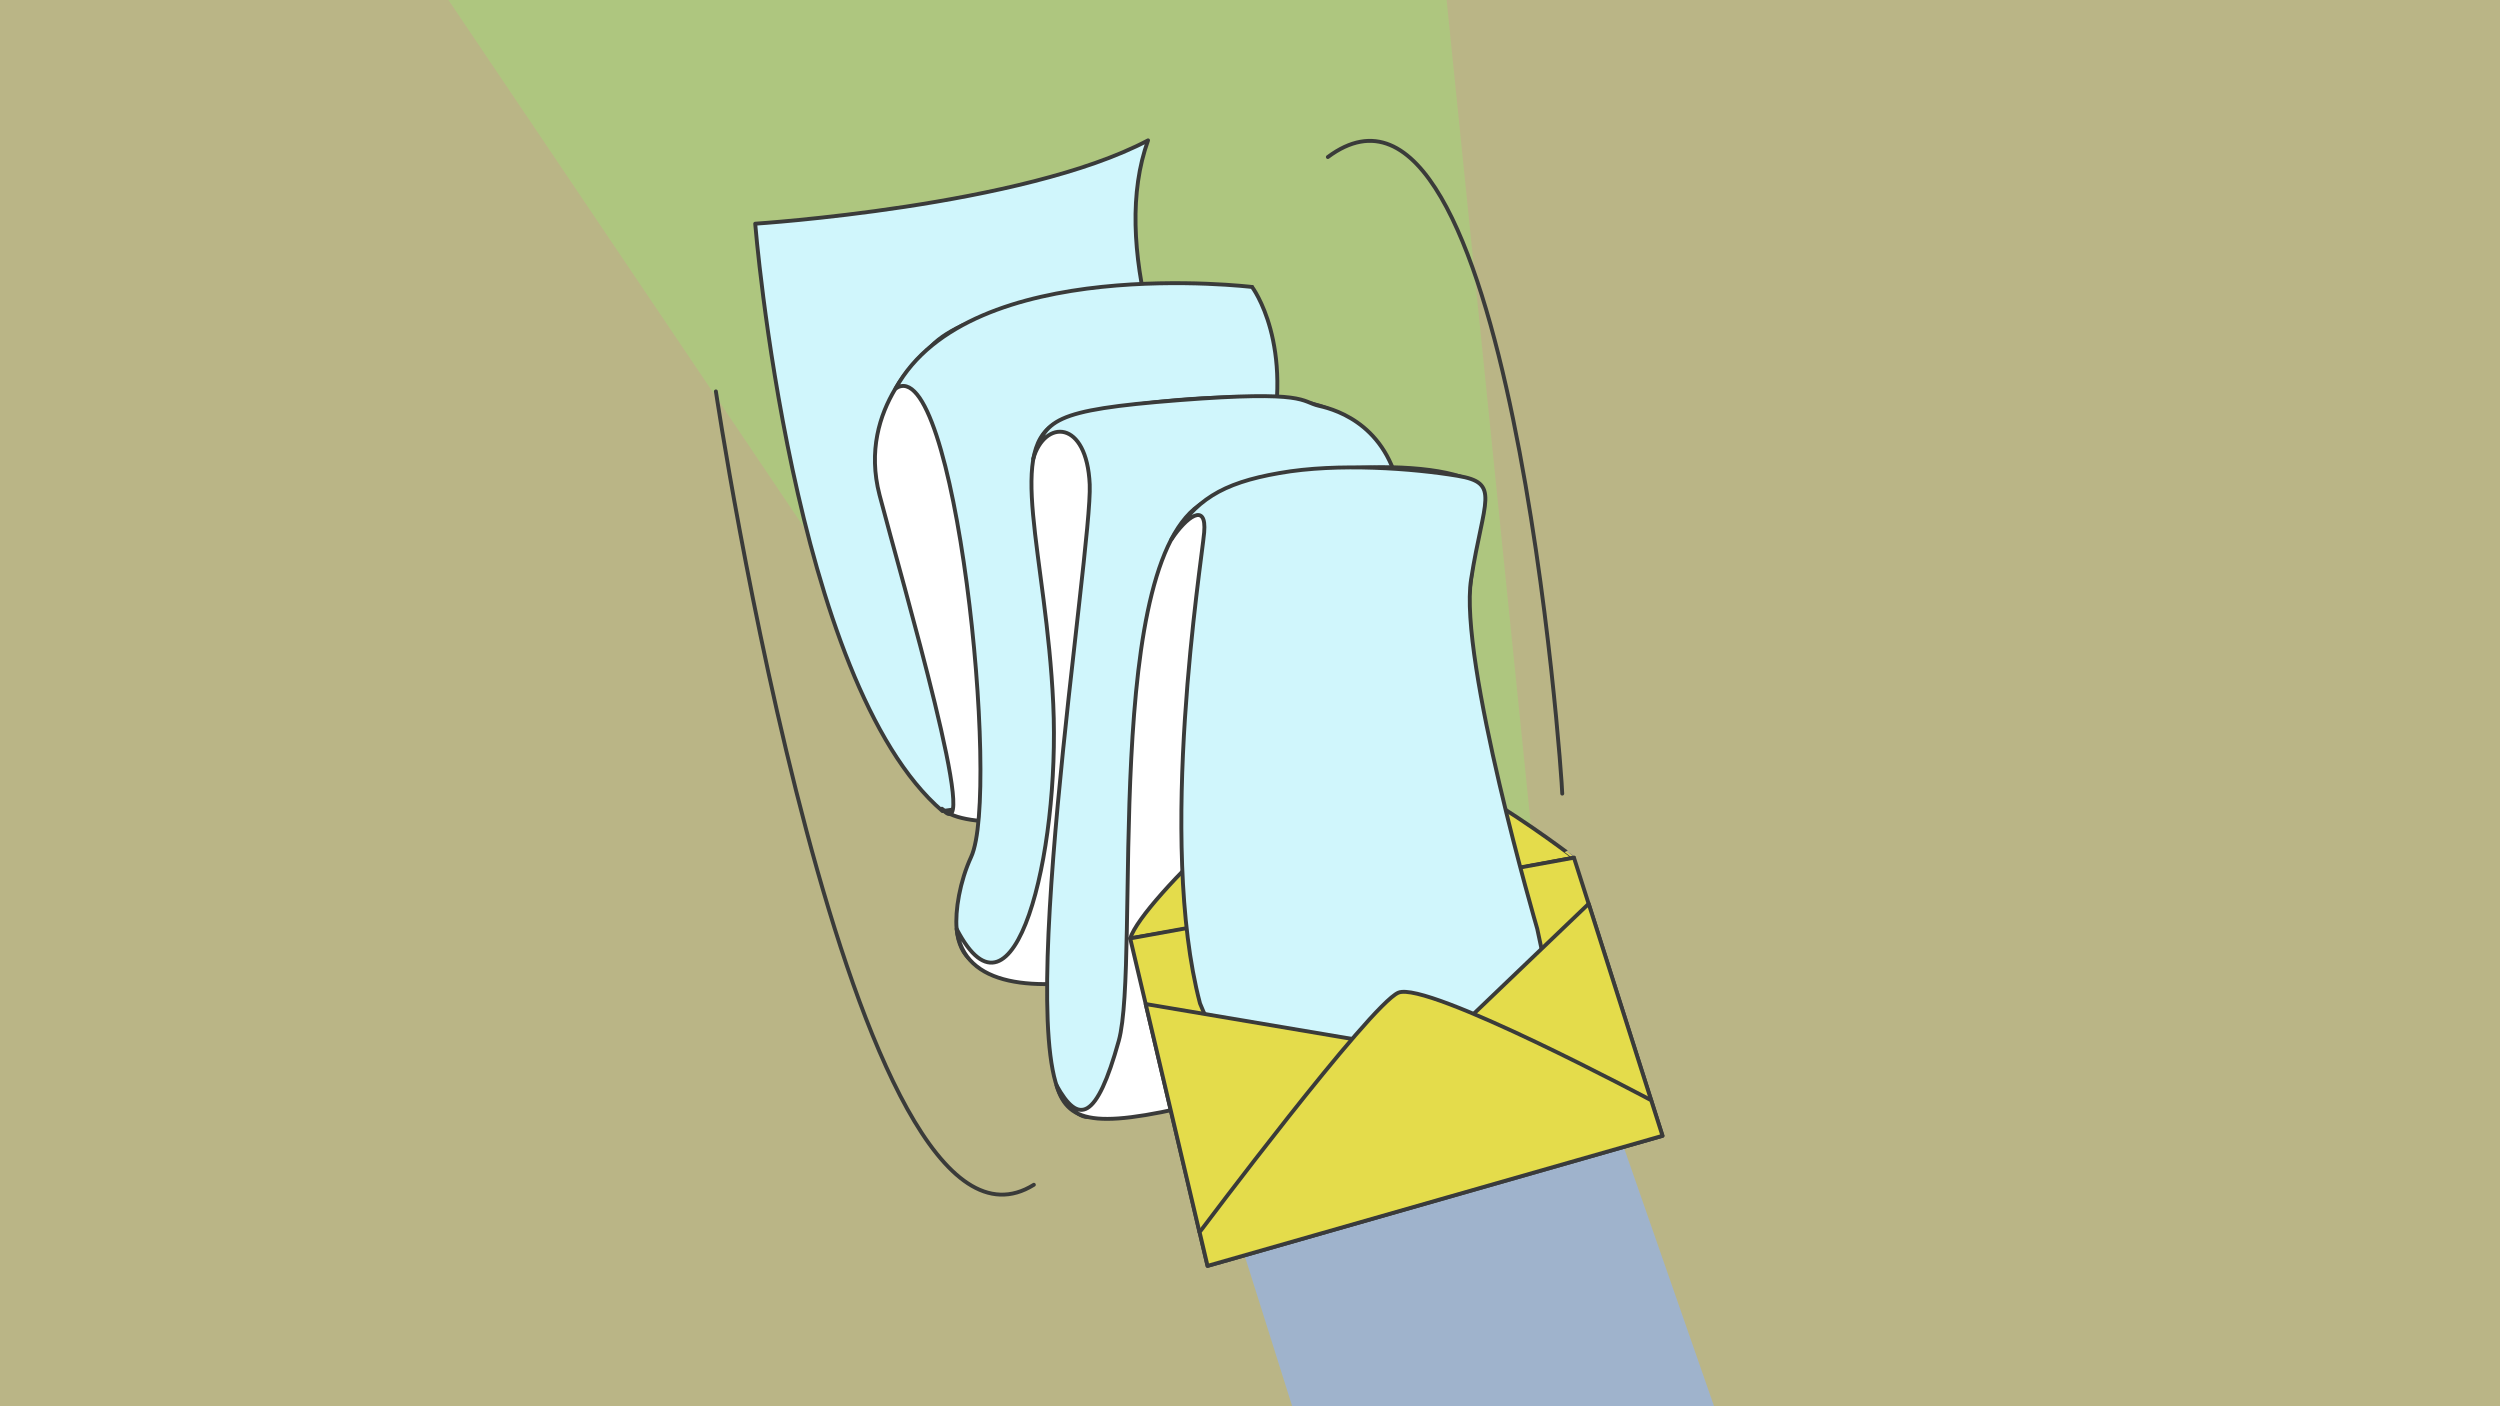
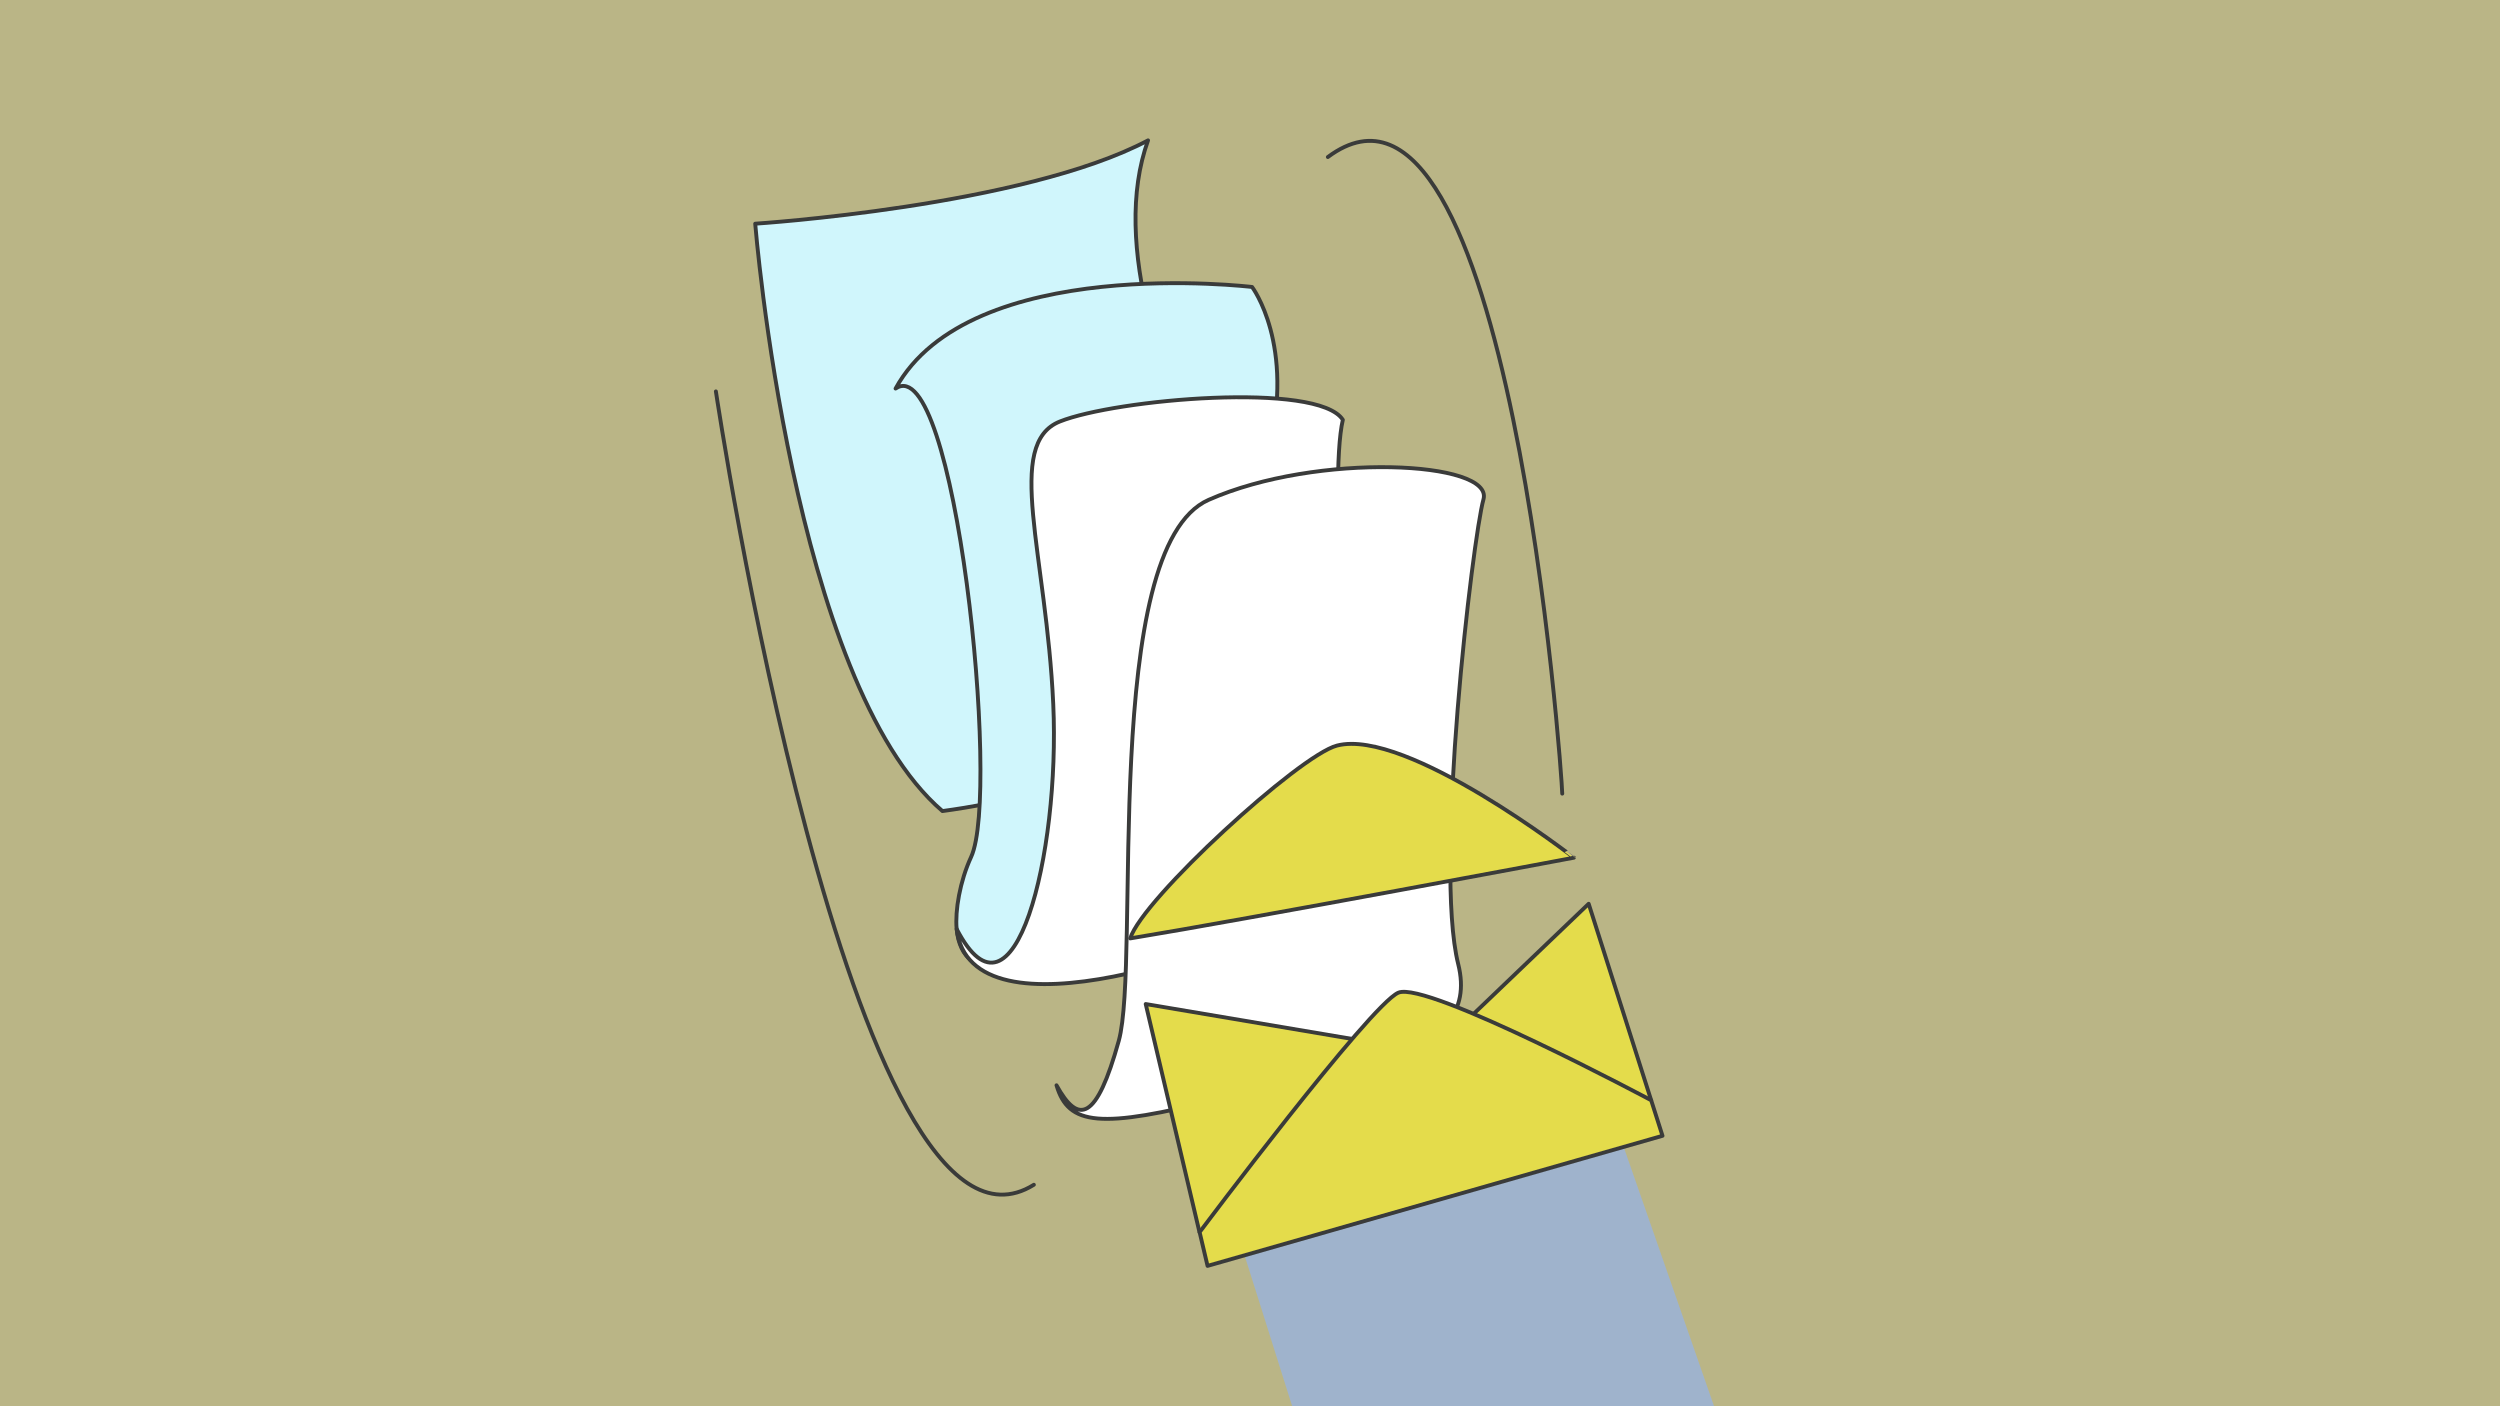
<svg xmlns="http://www.w3.org/2000/svg" version="1.1" id="Design" x="0px" y="0px" viewBox="0 0 1920 1080" style="enable-background:new 0 0 1920 1080;" xml:space="preserve">
  <rect x="0" y="0" width="1920" height="1080" fill="#808080" stroke="none" />
  <style type="text/css">
	.st0{fill:#BAB586;}
	.st1{fill:#9FB3CC;}
	.st2{fill:#AEC67F;}
	.st3{fill:#D0F6FC;stroke:#3A3B3A;stroke-width:3;stroke-linecap:round;stroke-linejoin:round;stroke-miterlimit:10;}
	.st4{fill:#FFFFFF;stroke:#3A3B3A;stroke-width:3;stroke-linecap:round;stroke-linejoin:round;stroke-miterlimit:10;}
	.st5{fill:#E4DC4B;stroke:#3A3B3A;stroke-width:3;stroke-linecap:round;stroke-linejoin:round;stroke-miterlimit:10;}
	.st6{fill:none;stroke:#3A3B3A;stroke-width:3;stroke-linecap:round;stroke-linejoin:round;stroke-miterlimit:10;}
</style>
  <polygon class="st0" points="1625,0 1229.8,0 690.2,0 295,0 0,0 0,1080 264,1080 621.2,1080 1298.8,1080 1656,1080 1920,1080   1920,0 " />
  <polygon class="st1" points="950.2,946.3 992.4,1080 1316.4,1080 1231.9,837.6 " />
-   <polygon class="st2" points="909.1,837.6 344.4,0 1111,0 1186.8,742.4 " />
  <path class="st3" d="M580,171.8c0,0,28.4,352.4,143.8,451.1c80.9-10.8,318.5-67.6,318.5-67.6s-218-288.1-160.6-447.5  C786.1,158.5,580,171.8,580,171.8z" />
-   <path class="st4" d="M715.2,265.9c-3.5,3.7-57.4,46.3-39.7,114.3s79.3,277,47.9,240.9c35.9,33.4,278.3-23.2,318.5-67.6  c-52.7-29.8-157.5-267.2-80.3-333.1C819.4,221.6,740.8,239,715.2,265.9z" />
  <path class="st3" d="M961.6,220.4c0,0-216.7-26.2-273.8,78c45.4-31.1,81,310.1,58,359.8c-8.6,18.6-12.4,41.3-11.1,55.2  c2.1,23.1,16.5,31.7,32.8,28.2c57.6-7.4,252.4-88.8,252.4-88.8s-66.5-222.7-45.7-305.5S961.6,220.4,961.6,220.4z" />
  <path class="st4" d="M1060.5,641c0,0-19,31.2-61.3,57.8c-42.4,26.6-253.7,105.1-264.5,14.6c44.1,85.1,79.5-56.9,74.2-172.6  s-37.7-200,5.1-217.1s198.3-30.9,217.3-1.3C1020.4,369.5,1034.1,569.8,1060.5,641z" />
-   <path class="st3" d="M793.5,352.4c8.8-30.6,41.2-30.3,43.4,19.7s-62.2,445.8-16,476.8c3.9,4.7,9.8,9.2,14.6,9  c63.9-3,216.9-30.5,233.3-105.4c-38.8-77,14.5-310.3,7.2-367.5c-7.4-57.2-48.5-70.1-62.9-73.3c-14.4-3.3-8.4-12.1-107.4-4.4  S803.1,322.7,793.5,352.4z" />
  <path class="st4" d="M811.4,833.5c16.9,30.7,30.8,27.1,47.8-34.1s-14.4-378.6,69-415.5s219.3-29.8,211.1-0.4  c-8.2,29.3-38.2,281.7-19.4,356.9c18.8,75.2-90.7,80.1-182.9,103.4S820.5,864.5,811.4,833.5z" />
  <path class="st5" d="M1026.8,572.6C998,580,877.4,690.3,868,720.7c90.2-14.8,340.8-62,340.8-62S1080.2,558.8,1026.8,572.6z" />
-   <polygon class="st5" points="1276.8,872.3 1208.8,658.7 868,720.7 927.4,972.2 " />
-   <path class="st3" d="M899.7,414.2c11.3-17,27.2-29.2,25.1-5.3c-2.1,23.8-36.2,236.7-3.2,361.7c25.3,66.6,124.5,108,124.5,108  l154.5-71.2l-20-94.1c0,0-60.4-206.8-50.8-268.3s23.1-74.1-10.5-79.6c-33.6-5.6-91.6-10.1-136.7-2.1  C937.5,371.1,917.6,384.6,899.7,414.2z" />
  <path class="st5" d="M879.9,771.1l158.5,26.8c0,0-52.3,122.9-46.8,124.4c5.6,1.5-70.4,24-70.4,24L879.9,771.1z" />
  <polygon class="st5" points="1220.1,694.1 1131.7,778.7 1134.7,854.6 1268.1,845 " />
  <path class="st5" d="M921.3,946.3c0,0,130.8-174.4,152.6-183.9s194.2,82.6,194.2,82.6l8.7,27.3l-349.4,99.9L921.3,946.3z" />
  <path class="st6" d="M1199.8,609.5c0-11.7-40.7-592.7-180-488.9" />
  <path class="st6" d="M549.8,300.6c0,0,104.1,696.7,244.2,609.3" />
</svg>